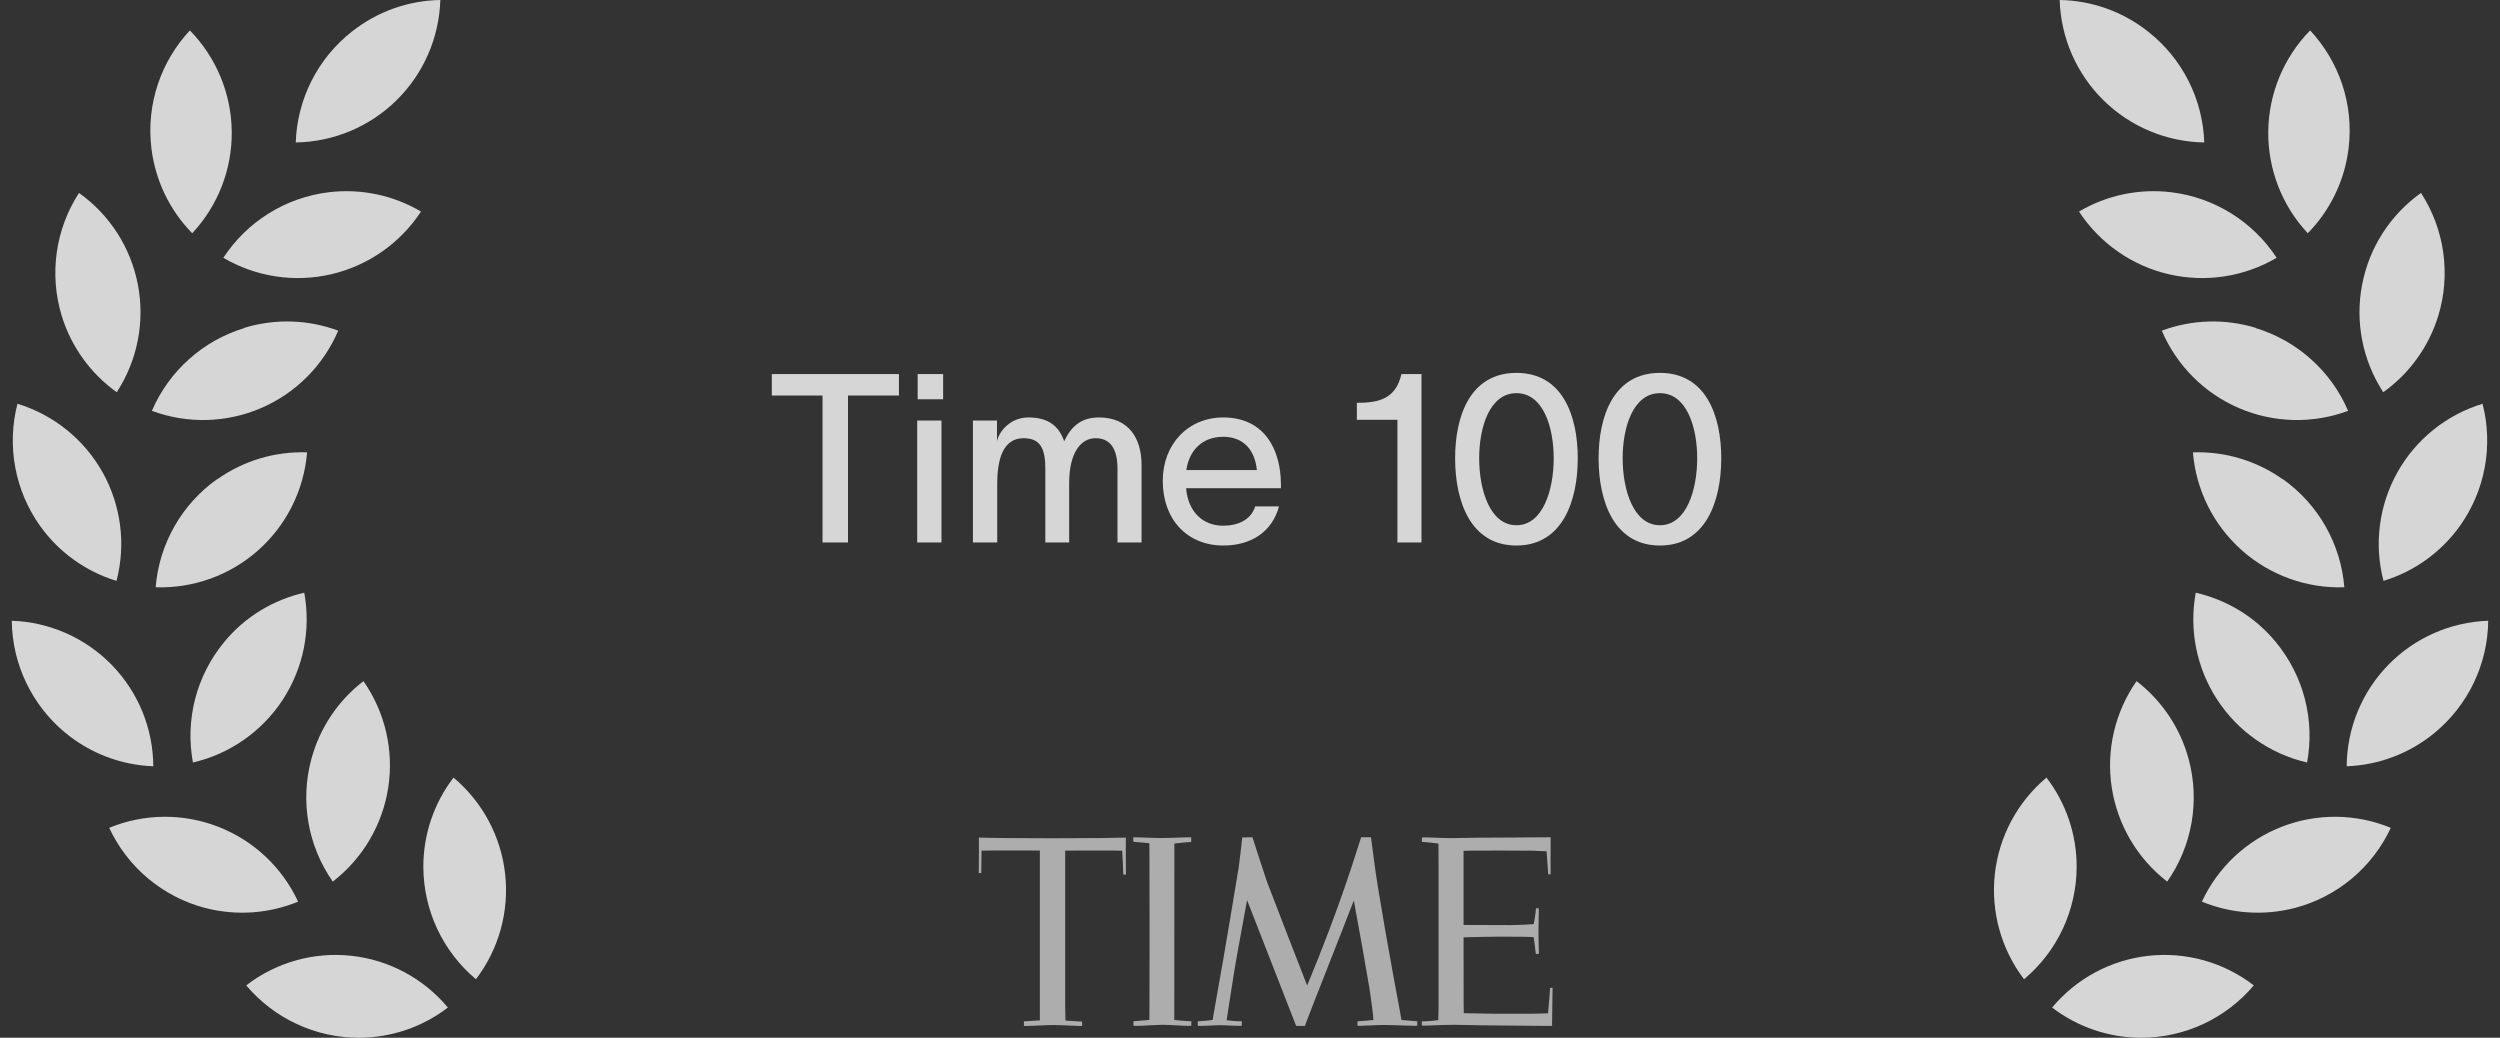
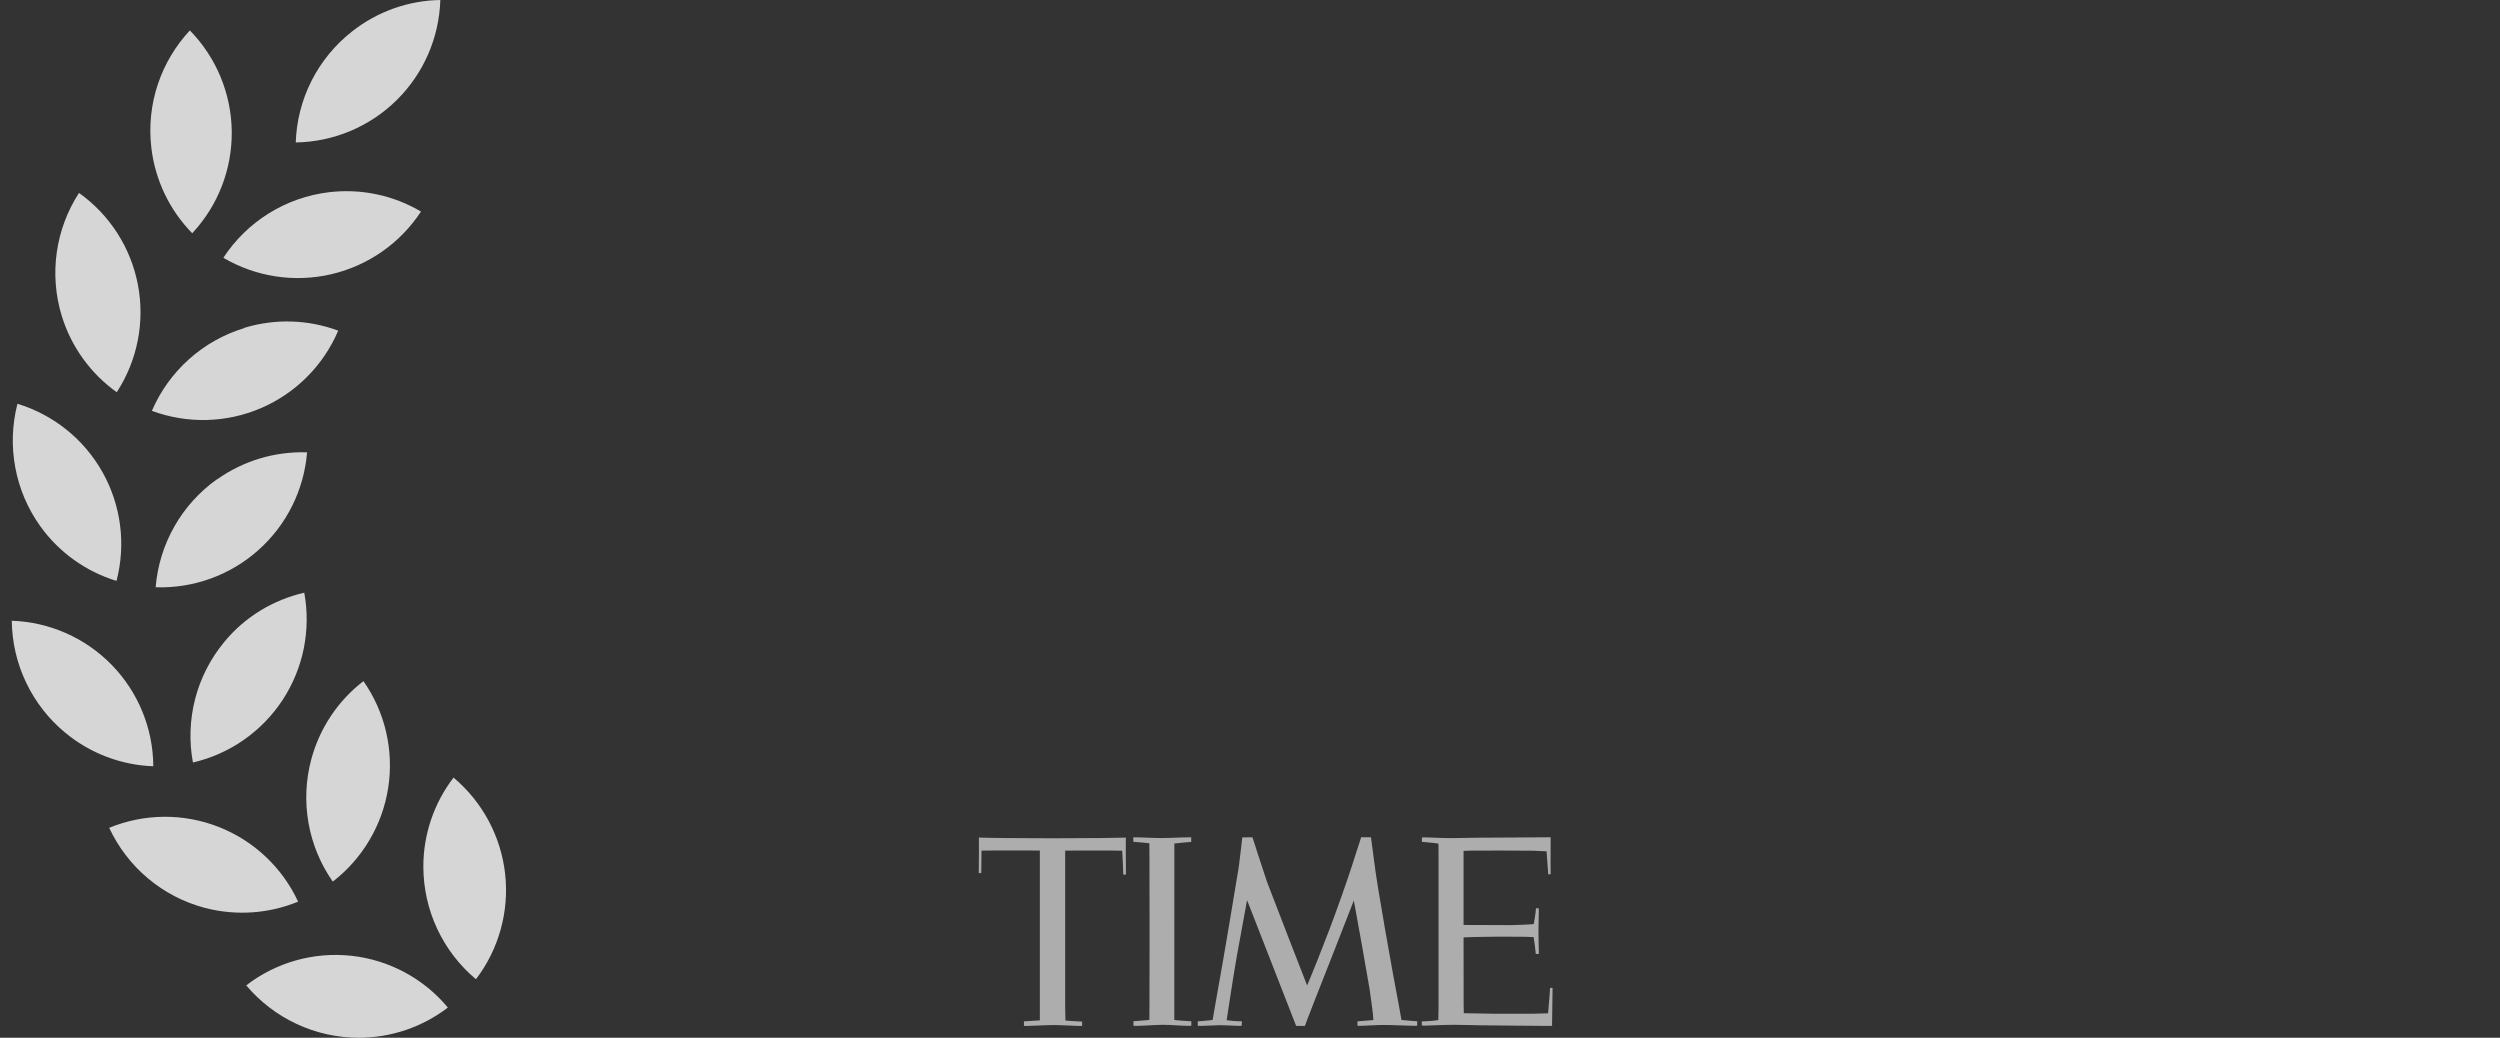
<svg xmlns="http://www.w3.org/2000/svg" width="106" height="44" viewBox="0 0 106 44" fill="none">
  <rect x="0" y="0" width="106" height="44" fill="#333333" stroke="none" />
-   <path d="M32.725 16.77V15.86H38.115V16.77H35.955V23H34.875V16.77H32.725ZM39.989 16.93H38.909V15.86H39.989V16.93ZM38.889 23V17.83H39.919V23H38.889ZM41.252 23V17.83H42.272V18.7C42.392 18.22 42.892 17.7 43.602 17.7C44.402 17.7 44.882 18.02 45.122 18.71C45.432 18.04 45.882 17.7 46.592 17.7C47.862 17.7 48.402 18.59 48.402 19.71V23H47.382V19.88C47.382 19.02 47.072 18.58 46.452 18.58C45.812 18.58 45.332 19.22 45.332 20.48V23H44.322V19.88C44.322 19.02 44.112 18.58 43.402 18.58C42.522 18.58 42.282 19.48 42.282 20.53V23H41.252ZM54.231 21.47C53.941 22.54 53.061 23.13 51.871 23.13C50.331 23.13 49.301 22.02 49.301 20.39C49.301 18.83 50.381 17.7 51.861 17.7C53.651 17.7 54.301 19.11 54.311 20.51V20.7H50.291C50.371 21.69 50.991 22.29 51.861 22.29C52.501 22.29 53.041 22.04 53.221 21.47H54.231ZM50.301 19.93H53.291C53.211 19.11 52.751 18.52 51.861 18.52C50.981 18.52 50.421 19.09 50.301 19.93ZM60.271 23H59.251V17.8H57.531V17.08C58.491 17.08 59.181 16.9 59.421 15.86H60.271V23ZM64.297 22.27C65.427 22.27 65.877 20.76 65.877 19.43C65.877 18.1 65.427 16.67 64.297 16.67C63.167 16.67 62.717 18.1 62.717 19.43C62.717 20.76 63.167 22.27 64.297 22.27ZM61.697 19.43C61.697 17.6 62.357 15.81 64.297 15.81C66.237 15.81 66.897 17.6 66.897 19.43C66.897 21.26 66.237 23.13 64.297 23.13C62.357 23.13 61.697 21.27 61.697 19.43ZM70.381 22.27C71.511 22.27 71.961 20.76 71.961 19.43C71.961 18.1 71.511 16.67 70.381 16.67C69.251 16.67 68.801 18.1 68.801 19.43C68.801 20.76 69.251 22.27 70.381 22.27ZM67.781 19.43C67.781 17.6 68.441 15.81 70.381 15.81C72.321 15.81 72.981 17.6 72.981 19.43C72.981 21.26 72.321 23.13 70.381 23.13C68.441 23.13 67.781 21.27 67.781 19.43Z" fill="white" fill-opacity="0.8" />
  <g clip-path="url(#clip0_876_1851)">
    <path fill-rule="evenodd" clip-rule="evenodd" d="M15.21 44C14.301 44 13.403 43.801 12.58 43.417C11.756 43.034 11.025 42.475 10.44 41.78C11.71 40.8 13.31 40.351 14.905 40.526C16.499 40.702 17.963 41.488 18.99 42.72C17.902 43.553 16.57 44.003 15.2 44M17.95 36.75C17.948 35.383 18.398 34.054 19.23 32.97C20.457 34 21.241 35.462 21.418 37.055C21.595 38.647 21.151 40.246 20.18 41.52C19.483 40.935 18.922 40.206 18.537 39.382C18.152 38.558 17.952 37.66 17.95 36.75ZM8.67 38.49C7.79 38.255 6.972 37.829 6.274 37.244C5.576 36.658 5.015 35.926 4.63 35.1C6.111 34.49 7.771 34.475 9.263 35.058C10.755 35.641 11.965 36.777 12.64 38.23C11.42 38.73 10.04 38.85 8.67 38.49ZM13.2 32.19C13.554 30.874 14.33 29.711 15.41 28.88C16.327 30.192 16.704 31.808 16.462 33.39C16.22 34.973 15.377 36.402 14.11 37.38C13.588 36.634 13.236 35.783 13.079 34.886C12.922 33.989 12.963 33.069 13.2 32.19ZM2.77 31.07C2.068 30.491 1.502 29.767 1.11 28.946C0.717 28.126 0.509 27.229 0.5 26.32C2.103 26.374 3.624 27.047 4.742 28.197C5.861 29.347 6.491 30.886 6.5 32.49C5.134 32.44 3.823 31.941 2.77 31.07ZM9.5 27.23C10.4 26.13 11.61 25.43 12.9 25.13C13.191 26.707 12.863 28.335 11.984 29.676C11.105 31.017 9.742 31.968 8.18 32.33C8.014 31.435 8.046 30.515 8.274 29.634C8.502 28.753 8.921 27.932 9.5 27.23ZM1.7 22.3C1.172 21.559 0.812 20.711 0.647 19.816C0.481 18.922 0.513 18.001 0.74 17.12C2.274 17.587 3.569 18.63 4.352 20.03C5.134 21.43 5.345 23.078 4.94 24.63C3.633 24.231 2.494 23.412 1.7 22.3ZM9.2 20.33C10.312 19.537 11.655 19.133 13.02 19.18C12.89 20.776 12.15 22.26 10.955 23.325C9.76 24.39 8.2 24.954 6.6 24.9C6.673 23.993 6.944 23.113 7.393 22.322C7.842 21.531 8.459 20.848 9.2 20.32M2.62 13.4C2.353 12.529 2.28 11.611 2.406 10.709C2.532 9.807 2.854 8.944 3.35 8.18C4.656 9.11 5.551 10.508 5.849 12.083C6.148 13.658 5.825 15.287 4.95 16.63C3.84 15.838 3.022 14.703 2.62 13.4ZM10.36 13.9C11.664 13.503 13.062 13.545 14.34 14.02C13.713 15.493 12.542 16.669 11.071 17.302C9.6 17.935 7.941 17.977 6.44 17.42C6.798 16.585 7.335 15.838 8.012 15.232C8.689 14.625 9.49 14.174 10.36 13.91M6.42 6.29C6.19 4.39 6.84 2.59 8.05 1.29C9.171 2.435 9.807 3.968 9.826 5.57C9.845 7.172 9.244 8.72 8.15 9.89C7.193 8.913 6.585 7.648 6.42 6.29ZM13.95 8.15C15.305 7.988 16.675 8.276 17.85 8.97C16.972 10.31 15.612 11.261 14.052 11.626C12.492 11.991 10.851 11.742 9.47 10.93C9.969 10.168 10.628 9.524 11.402 9.044C12.176 8.563 13.046 8.258 13.95 8.15ZM14.92 1.34C15.989 0.493 17.307 0.022 18.67 0C18.621 1.602 17.957 3.124 16.816 4.248C15.674 5.373 14.143 6.015 12.54 6.04C12.569 5.13 12.798 4.238 13.209 3.426C13.62 2.614 14.204 1.902 14.92 1.34Z" fill="white" fill-opacity="0.8" />
  </g>
  <g clip-path="url(#clip1_876_1851)">
-     <path fill-rule="evenodd" clip-rule="evenodd" d="M90.79 44C91.699 44 92.597 43.801 93.42 43.417C94.244 43.034 94.975 42.475 95.56 41.78C94.29 40.8 92.69 40.351 91.096 40.526C89.501 40.702 88.037 41.488 87.01 42.72C88.098 43.553 89.43 44.003 90.8 44M88.05 36.75C88.052 35.383 87.602 34.054 86.77 32.97C85.543 34 84.759 35.462 84.582 37.055C84.406 38.647 84.849 40.246 85.82 41.52C86.517 40.935 87.078 40.206 87.463 39.382C87.848 38.558 88.048 37.66 88.05 36.75ZM97.33 38.49C98.21 38.255 99.028 37.829 99.726 37.244C100.424 36.658 100.985 35.926 101.37 35.1C99.889 34.49 98.229 34.475 96.737 35.058C95.245 35.641 94.035 36.777 93.36 38.23C94.58 38.73 95.96 38.85 97.33 38.49ZM92.8 32.19C92.446 30.874 91.67 29.711 90.59 28.88C89.673 30.192 89.296 31.808 89.538 33.39C89.781 34.973 90.623 36.402 91.89 37.38C92.412 36.634 92.763 35.783 92.921 34.886C93.078 33.989 93.037 33.069 92.8 32.19ZM103.23 31.07C103.932 30.491 104.498 29.767 104.89 28.946C105.283 28.126 105.491 27.229 105.5 26.32C103.897 26.374 102.376 27.047 101.258 28.197C100.139 29.347 99.509 30.886 99.5 32.49C100.866 32.44 102.177 31.941 103.23 31.07ZM96.5 27.23C95.6 26.13 94.39 25.43 93.1 25.13C92.809 26.707 93.137 28.335 94.016 29.676C94.895 31.017 96.258 31.968 97.82 32.33C97.986 31.435 97.954 30.515 97.726 29.634C97.498 28.753 97.079 27.932 96.5 27.23ZM104.3 22.3C104.828 21.559 105.188 20.711 105.353 19.816C105.519 18.922 105.487 18.001 105.26 17.12C103.726 17.587 102.431 18.63 101.648 20.03C100.866 21.43 100.655 23.078 101.06 24.63C102.367 24.231 103.506 23.412 104.3 22.3ZM96.8 20.33C95.688 19.537 94.345 19.133 92.98 19.18C93.11 20.776 93.85 22.26 95.045 23.325C96.24 24.39 97.8 24.954 99.4 24.9C99.327 23.993 99.056 23.113 98.607 22.322C98.158 21.531 97.541 20.848 96.8 20.32M103.38 13.4C103.647 12.529 103.72 11.611 103.594 10.709C103.468 9.807 103.146 8.944 102.65 8.18C101.344 9.11 100.449 10.508 100.151 12.083C99.852 13.658 100.175 15.287 101.05 16.63C102.16 15.838 102.978 14.703 103.38 13.4ZM95.64 13.9C94.336 13.503 92.938 13.545 91.66 14.02C92.287 15.493 93.458 16.669 94.929 17.302C96.4 17.935 98.059 17.977 99.56 17.42C99.202 16.585 98.665 15.838 97.988 15.232C97.311 14.625 96.51 14.174 95.64 13.91M99.58 6.29C99.81 4.39 99.16 2.59 97.95 1.29C96.829 2.435 96.193 3.968 96.174 5.57C96.156 7.172 96.756 8.72 97.85 9.89C98.807 8.913 99.415 7.648 99.58 6.29ZM92.05 8.15C90.695 7.988 89.325 8.276 88.15 8.97C89.028 10.31 90.388 11.261 91.948 11.626C93.508 11.991 95.149 11.742 96.53 10.93C96.031 10.168 95.372 9.524 94.598 9.044C93.824 8.563 92.954 8.258 92.05 8.15ZM91.08 1.34C90.011 0.493 88.693 0.022 87.33 0C87.379 1.602 88.043 3.124 89.184 4.248C90.326 5.373 91.858 6.015 93.46 6.04C93.431 5.13 93.202 4.238 92.791 3.426C92.38 2.614 91.796 1.902 91.08 1.34Z" fill="white" fill-opacity="0.8" />
-   </g>
+     </g>
  <path fill-rule="evenodd" clip-rule="evenodd" d="M44.09 36.063L43.383 36.059H42.281C42.203 36.059 41.617 36.066 41.617 36.066L41.606 37.017L41.5 37.02L41.507 35.95L41.504 35.512C41.878 35.529 43.231 35.543 44.634 35.543C46.27 35.543 47.323 35.526 47.737 35.515L47.733 36.003L47.74 37.084H47.627C47.627 36.996 47.609 36.635 47.609 36.6C47.609 36.586 47.585 36.105 47.581 36.07L47.111 36.063H45.705L45.164 36.066V42.745C45.164 42.755 45.175 43.183 45.175 43.271C45.228 43.278 45.751 43.314 45.846 43.314H45.882V43.497C45.853 43.497 45.818 43.501 45.79 43.501C45.493 43.497 45.016 43.462 44.677 43.462C44.341 43.462 43.871 43.494 43.521 43.501C43.511 43.501 43.44 43.501 43.415 43.497V43.303C43.419 43.303 43.44 43.303 43.472 43.303C43.62 43.296 43.981 43.271 44.076 43.264L44.09 43.261V36.063ZM50.408 43.497C50.133 43.497 49.666 43.452 49.316 43.452C48.97 43.452 48.5 43.497 48.164 43.497C48.136 43.497 48.087 43.49 48.058 43.49V43.3C48.125 43.3 48.422 43.271 48.507 43.264C48.606 43.257 48.694 43.254 48.733 43.239C48.733 43.239 48.733 43.01 48.737 42.657C48.74 41.43 48.747 37.967 48.737 36.402C48.737 36.236 48.733 35.819 48.733 35.755C48.67 35.748 48.581 35.741 48.518 35.731C48.44 35.727 48.111 35.695 48.055 35.692L48.051 35.501C48.376 35.501 48.857 35.533 49.246 35.533C49.617 35.533 50.125 35.501 50.507 35.501V35.699C50.447 35.702 50.299 35.713 50.295 35.713C50.182 35.724 49.871 35.759 49.793 35.766C49.793 35.883 49.793 36.105 49.793 36.377C49.793 37.78 49.793 41.452 49.79 42.688C49.79 42.851 49.79 42.999 49.79 43.087C49.79 43.183 49.79 43.239 49.79 43.243C49.793 43.25 49.988 43.268 50.034 43.271C50.118 43.282 50.475 43.296 50.486 43.3H50.511V43.49C50.489 43.49 50.433 43.497 50.408 43.497ZM52.875 38.169C52.875 38.169 52.698 39.148 52.444 40.526C52.309 41.271 52.03 43.133 52.009 43.257C52.171 43.282 52.489 43.307 52.574 43.303C52.595 43.303 52.627 43.303 52.652 43.303V43.49C52.617 43.494 52.532 43.497 52.528 43.497C52.221 43.49 52.002 43.469 51.673 43.469C51.585 43.469 51.125 43.494 50.966 43.497C50.899 43.501 50.804 43.494 50.786 43.494V43.307C50.8 43.307 50.836 43.3 50.853 43.3C50.998 43.292 51.224 43.271 51.415 43.247C51.429 43.155 51.595 42.236 51.648 41.911C51.85 40.833 52.447 37.239 52.525 36.752C52.592 36.229 52.666 35.575 52.673 35.505C52.832 35.508 53.104 35.501 53.104 35.501C53.104 35.501 53.634 37.144 53.719 37.384C53.804 37.625 55.422 41.784 55.422 41.784C55.422 41.784 56.182 39.992 56.857 38.07C56.995 37.681 57.175 37.172 57.306 36.763C57.5 36.162 57.712 35.501 57.712 35.501H58.129C58.129 35.501 58.231 36.236 58.27 36.561C58.376 37.512 59.072 41.381 59.316 42.653C59.376 42.971 59.422 43.247 59.422 43.247C59.493 43.25 59.776 43.278 59.942 43.292C59.977 43.296 60.069 43.3 60.09 43.3V43.49C60.09 43.49 60.012 43.494 59.974 43.494C59.602 43.49 59.019 43.459 58.663 43.459C58.344 43.459 58.037 43.487 57.719 43.494C57.666 43.494 57.609 43.494 57.556 43.494V43.303C57.556 43.303 57.599 43.3 57.624 43.3C57.779 43.292 58.193 43.25 58.231 43.25C58.231 43.179 58.21 42.939 58.175 42.692C58.15 42.519 58.111 42.222 58.069 41.928C57.977 41.36 57.556 39.003 57.433 38.349C57.412 38.243 57.401 38.183 57.401 38.183C57.401 38.183 56.101 41.522 55.836 42.179C55.811 42.243 55.793 42.289 55.786 42.303C55.535 42.936 55.327 43.501 55.327 43.501L54.956 43.497L52.924 38.289L52.875 38.169ZM65.747 37.07H65.641V37.013C65.631 36.876 65.606 36.48 65.578 36.148C65.574 36.119 65.571 36.095 65.571 36.095C65.507 36.091 65.246 36.084 65.239 36.081C65.235 36.077 65.026 36.073 65.023 36.07C65.019 36.07 64.338 36.066 63.631 36.063C63.15 36.063 62.677 36.066 62.383 36.066C62.313 36.066 62.055 36.077 62.055 36.077V39.218L64.072 39.225C64.083 39.225 64.606 39.208 64.62 39.208C64.652 39.208 65.012 39.187 65.026 39.183C65.026 39.183 65.034 39.151 65.041 39.126C65.069 38.936 65.108 38.755 65.115 38.614C65.115 38.614 65.125 38.554 65.125 38.512L65.239 38.508C65.239 38.522 65.246 38.557 65.246 38.611C65.246 38.801 65.231 39.194 65.231 39.452C65.231 39.822 65.242 40.158 65.246 40.324C65.246 40.374 65.246 40.448 65.246 40.448H65.118C65.115 40.43 65.115 40.413 65.111 40.391C65.09 40.176 65.072 40.028 65.037 39.808C65.037 39.798 65.03 39.759 65.026 39.734C64.963 39.731 64.793 39.724 64.701 39.72C64.662 39.72 64.171 39.717 63.617 39.713C63.391 39.713 62.984 39.724 62.811 39.724C62.609 39.724 62.274 39.738 62.055 39.745L62.058 42.593L62.065 42.96L63.291 42.981H65.037C65.044 42.981 65.436 42.967 65.56 42.967C65.585 42.967 65.638 42.964 65.638 42.964C65.648 42.872 65.662 42.685 65.677 42.508C65.677 42.487 65.723 42.013 65.723 41.886H65.829C65.829 42.006 65.807 43.497 65.807 43.497C65.609 43.497 65.009 43.497 64.263 43.487C63.811 43.48 63.309 43.48 62.811 43.473C62.408 43.466 62.009 43.452 61.645 43.452C61.129 43.452 60.624 43.487 60.426 43.487C60.38 43.487 60.302 43.483 60.285 43.483V43.307H60.32C60.44 43.307 60.797 43.285 60.984 43.25C60.984 43.211 60.995 42.748 60.995 42.738C60.995 42.738 60.995 36.837 60.995 36.572C60.995 36.285 60.991 35.812 60.991 35.77C60.885 35.755 60.85 35.752 60.825 35.745C60.712 35.731 60.493 35.709 60.376 35.702C60.344 35.702 60.306 35.699 60.288 35.695C60.288 35.695 60.288 35.512 60.288 35.508C60.316 35.508 60.369 35.505 60.468 35.505C60.677 35.505 61.058 35.536 61.528 35.536C61.822 35.536 62.295 35.522 62.634 35.519C63.118 35.519 63.486 35.515 63.956 35.512C64.723 35.508 65.376 35.501 65.631 35.501C65.705 35.501 65.747 35.501 65.747 35.501C65.747 35.515 65.747 35.533 65.747 35.55C65.747 35.611 65.744 35.713 65.747 35.84C65.74 36.239 65.747 36.865 65.747 37.07Z" fill="white" fill-opacity="0.6" />
  <defs>
    <clipPath id="clip0_876_1851">
      <rect width="21" height="44" fill="white" transform="translate(0.5)" />
    </clipPath>
    <clipPath id="clip1_876_1851">
      <rect width="21" height="44" fill="white" transform="matrix(-1 0 0 1 105.5 0)" />
    </clipPath>
  </defs>
</svg>